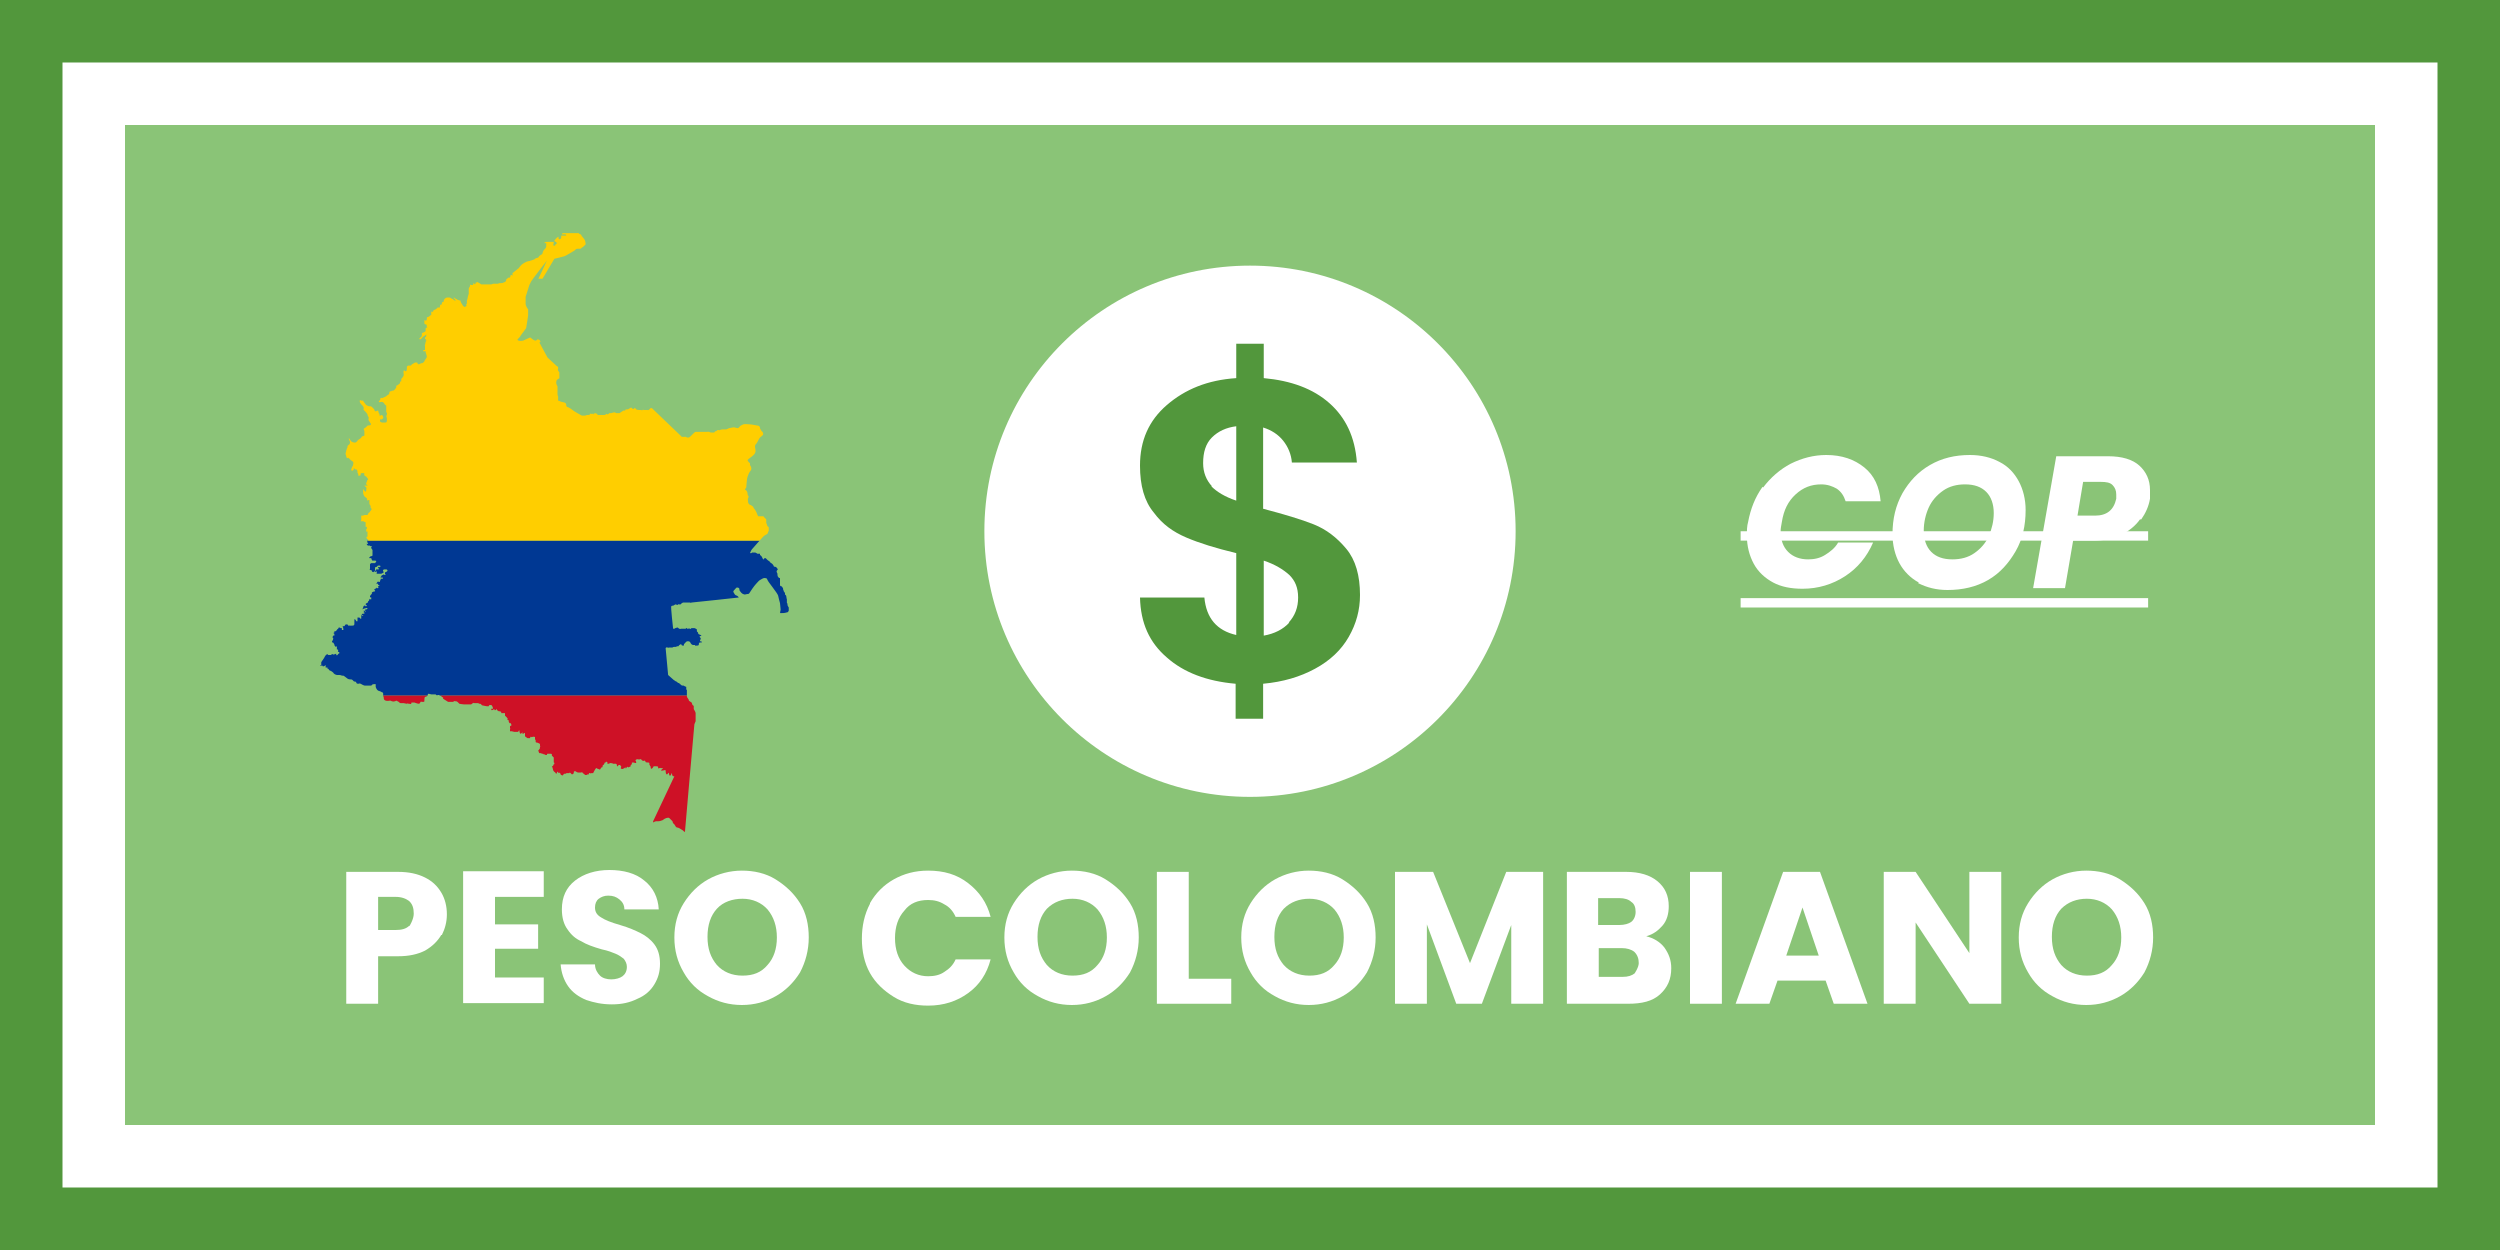
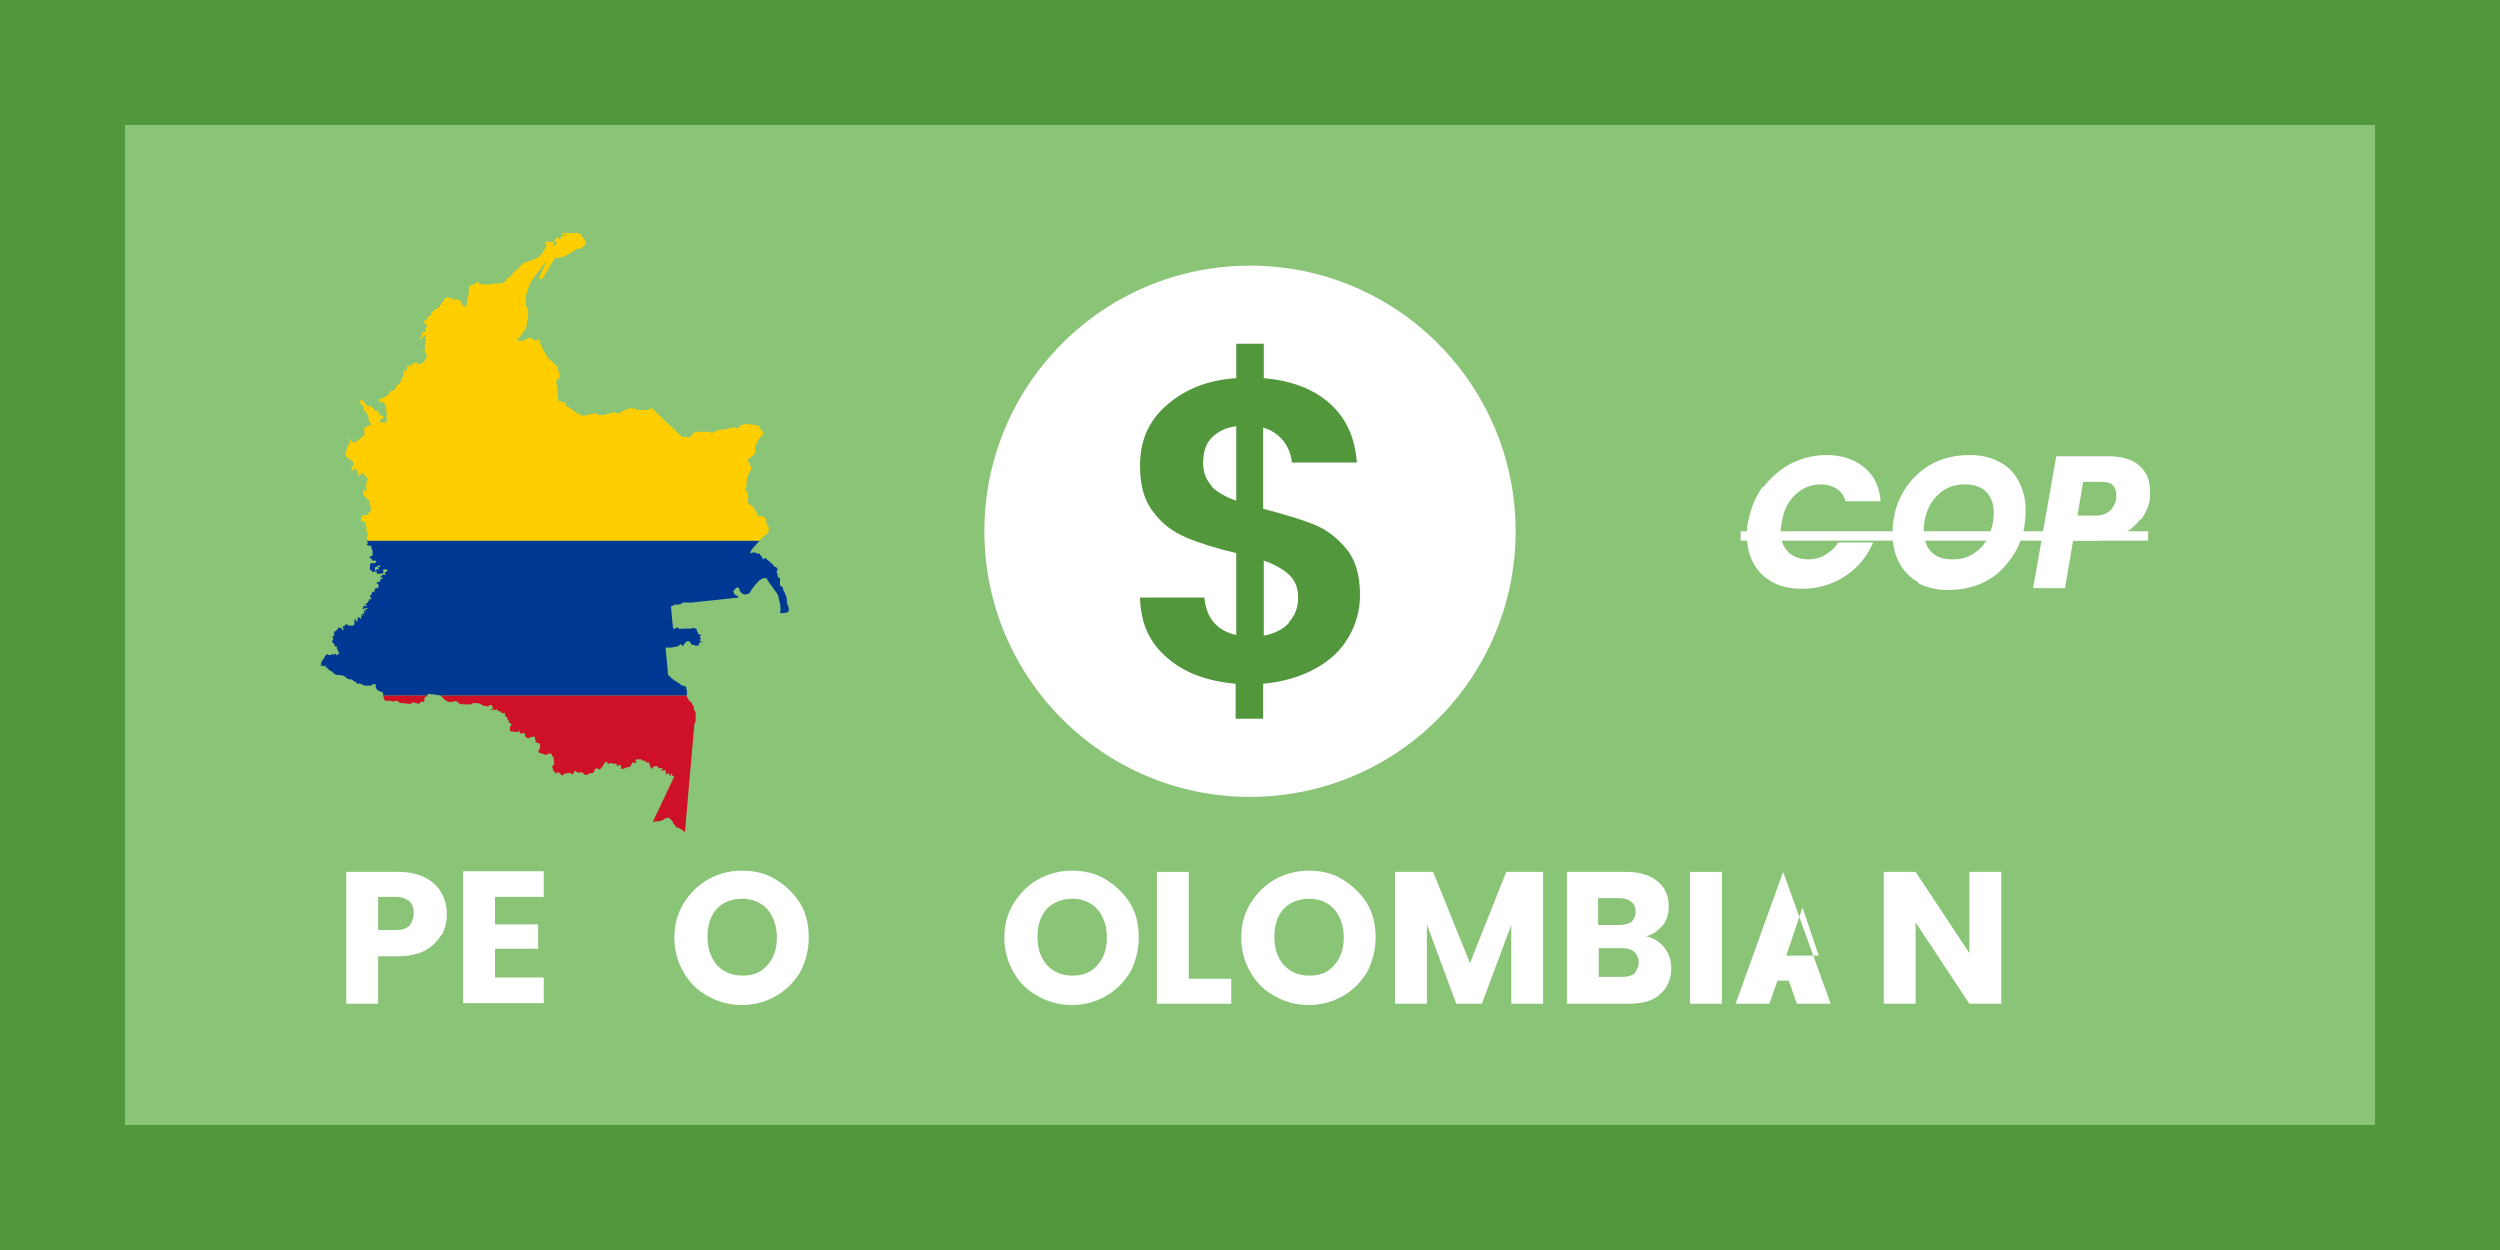
<svg xmlns="http://www.w3.org/2000/svg" id="a" viewBox="0 0 40 20">
  <defs>
    <clipPath id="b">
      <path d="M8.61,4.46h.07l.19-.32s.13-.03.16-.04.14-.08.16-.09c.02-.02.03-.03.05-.03h.04s.02,0,.03-.02c.01,0,.03-.02.03-.02l.02-.02s.01,0,.01-.02-.01-.06-.02-.07c0,0-.02-.03-.04-.05-.01,0,0-.02-.02-.03s-.02,0-.03-.02c-.02,0-.02,0-.03,0h-.03s-.05,0-.05,0h-.02s-.03,0-.05,0h-.03s-.04,0-.04,0-.02,0-.02.02h.06s.02.02,0,.02h-.07s0,0,0,.02c0,0,0,.03-.01.03s-.02.02-.03,0,0-.03,0-.03c0,0,0,0-.01,0-.01,0-.07.06-.06.07.01,0,.04.02.04.03s-.02.02-.02.02c0,0-.01.03-.03.02-.01,0-.01-.03,0-.04v-.02s0,0-.03,0h-.08s-.04,0-.04.02c0,0,.02,0,.03,0v.05s0,.02-.01.03-.03.03-.04.05-.01.05-.02.05-.05.03-.05.04-.03.02-.04.02-.03.02-.03.02c0,0-.08.03-.1.03s-.09.04-.11.06-.03.04-.04.05-.04.03-.05.04c-.01.01-.05.04-.05.04v.05s0-.02-.02-.02-.01.03-.02.04h-.02s-.03.02-.04.03c0,.01,0,.02-.01.03,0,.01-.01.01-.03.02s-.03.01-.05.01-.03,0-.04.01h-.08s-.02.01-.03.01h-.16s-.06-.04-.07-.04,0,.01-.01.02c0,0-.01-.02-.01-.01s0,.02-.01.03c-.01,0,0-.01-.01-.01h-.01s0-.01-.01-.01v.03h-.03s-.01-.01-.02,0v.02s-.02.03-.02.04v.08s-.02.06-.02.08c0,.01-.01.02-.01.03v.05s-.02.02-.01.02c0,0,.01,0,0,.02-.02,0-.02.02-.03.01s-.02-.01-.03-.03-.01-.02-.02-.03c0-.01-.01-.02-.01-.02v-.02s-.05-.01-.06-.02-.03-.01-.03-.02c0,0-.03-.02-.02,0l.02.02s.02.03,0,.02t-.02-.01s0-.01-.03-.02c-.02-.01-.03-.02-.04-.02h-.03s-.02,0-.03.01c-.01,0-.03.03-.03.04s0,.02-.01.02c0,0-.02,0-.02.02v.02s-.03,0-.03.02,0,.03-.01.03h-.03s0,.01-.03.03c-.03.01-.04.02-.04.03,0,0,0,.01-.01.01s-.02-.01-.02,0v.05s-.01,0-.03.02-.04.01-.04.02v.02s0,.03-.02.03c-.01,0-.02-.02-.02,0v.04s0,.02.02.02.02.02.02.02c0,0-.01,0,0,.02,0,0,.02,0,0,.01s-.02.01-.02.02v.03s0,.01-.01.02c-.01,0-.02,0-.02.01h-.01s-.02.01-.02.01v.03s0,.02-.01.03-.03.02-.03.03c0,0,0,.01.01.01s.02-.01.03-.02c.01-.01.01-.02.03-.03s.03-.02.04-.03h0v.03s-.01.02-.02.02,0,0,0,.01v.02s-.01,0,0,0c0,0,.01-.01.02,0,0,.01-.01.01-.01.02h.02s-.01,0-.02.02c0,.01-.01.04-.01.05s-.01,0,0,.02v.06h-.02s-.01,0-.01.02v.02h0v-.02h.04v.02s.01.02.01.03c0,0,.02.04,0,.06-.01.02-.03.04-.03.05s-.02.02-.03.03c-.01,0-.02,0-.04.01s-.02.02-.03,0c-.01,0-.02-.01-.01-.02s0,0,0,0h-.04s-.03.02-.05.03c-.01.01-.01.02-.03.02h-.03s-.02.01-.02.02v.03s0,.04-.02.04-.02-.03-.03-.01,0,.05,0,.07-.02.03-.02.04-.02.01-.02.03v.03s-.02,0-.02.02c0,.01,0,.02-.01.02,0,0-.01,0-.02.02-.01,0-.02.01-.02.01h-.01v.03s-.03.05-.05.05-.02,0-.03.01c-.01,0-.03,0-.03.02,0,.01,0,.02-.01.03,0,0-.02.01-.03.02s-.01.01-.03.02-.03.01-.04.02c-.01,0-.02-.01-.03,0s0,.02-.01.03c0,0-.02.02-.02.03s.04,0,.05,0,.03.01.04.03c.01.02.02.02.03.03,0,.01,0,0,0,0v.1s.02.03.01.04c0,.01-.01.02-.01.03s.01.02.01.03v.04s0,.03-.02.03h-.06s-.03-.01-.03-.02v-.03h.04s-.02,0,0-.01c0,0,.02-.01.01-.03,0-.01-.01-.03-.03-.03s0,.02-.02.01c-.02,0,0-.02-.01-.03,0-.01-.01,0-.01-.01s-.01-.04-.01-.04c0,0-.02,0-.03.01h-.02s0,0-.01-.02c0-.02-.03-.03-.03-.04,0,0-.02-.02-.03-.02h-.03s-.05-.02-.05-.03c0,0-.02-.03-.03-.04t-.01-.02h-.03s-.02-.01-.02-.01h0s-.01.02,0,.04.03.04.04.05c0,0,.02.02.02.04s-.01.01,0,.03l.02.02s.03.03.04.05c0,.02.01.03.02.05,0,.02-.01.03,0,.05.02.02.02.04.03.04,0,0,.01.02,0,.03s-.05,0-.06.02c0,.01-.04.03-.05.04,0,0,0,.03.01.03v.08s-.03.01-.03.01c0,0-.01,0-.02.02s0,0-.02.02c-.02.01-.03.02-.04.03,0,0-.01.02-.03.03h-.03s-.04-.01-.05-.03-.03-.05-.03-.03c0,.01.02.04.02.05s0,.03-.01.04-.02.01-.03.03c0,.02,0,.03-.01.03v.02s-.01,0-.01.02c0,.01-.01.04-.01.04v.02s.01.02.01.03,0,.02.02.03,0-.02.02,0l.03.03s.03.02.04.03c0,0,.01.02,0,.04,0,.01,0,.02-.01.03,0,0-.02.04-.02.05,0,0,0,.03.02.02,0,0,.02-.01.02-.02v-.02s.02.01.02.02h.02s.01,0,.01.01.01,0,.01.02v.02s0,.01.01.02,0,.01,0,.02,0,.01.02.01c.01,0,.02,0,.02-.01v-.02s0-.01.02-.01h.03s.01,0,.01.01-.01,0,0,.02c0,.01.01.02.02.02s.02.02.02.02c0,0,.02.02.02.03,0,0-.02.02-.02.03s0,.02-.01.02v.02s-.01,0,0,.01c0,0,.04.02.01.02h-.04l.02.02s.01,0,.01.01h0s.01.02,0,.03v.02s-.01.02-.01.02l-.03-.03s0-.02-.01-.01v.06s.01.04.02.05c0,0,.03.03.04.03v.02s.02.03.02.03v-.02h.02v.05s0,.02.01.03.01.02.01.02h0v.03h.01s.01.02,0,.03c-.01.01-.03.04-.03.04,0,0-.01,0-.02.02t-.01.02h-.04s-.02,0-.03.01h-.03v.07s-.01.02-.01.02h.04s.01,0,.02.01c0,0,.02,0,.02.01v.07h.02v.03s0,.01-.01,0h0v.03s0,.02.01.02,0-.01.01-.01v.08s0,.01-.01.01h-.01s.01.02.01.03h0s.01.01.02.01v.02s-.02,0-.02.01c0,0,.01,0,.01.01v.02s.01,0,.01.01-.01,0-.02,0,0,0,0,0c0,0-.01,0,0,.01,0,0,.01.02.02.02h.03s0,.01.02.01.01,0,.01.01,0,.01,0,0h-.02s-.02,0-.01,0h.02v.02s.02.03.02.03h0v.04h0v.05h0s-.02.01-.02.01h-.01s-.01.01-.02.02,0,.01,0,.01h.03s.01.04.02.04h.04s.02,0,.02.01-.01.02-.02.03h-.06s-.02.01-.02.02v.07s-.01.01,0,.02c0,0,.02,0,.03.01,0,0,0,.02.01.02s.01.01.02,0,.02-.02.02-.03v-.03s0-.02.02-.02h.01s.02-.03.02-.02h.03s.02.01,0,.02c-.01.01-.02,0-.03,0v.02s.02,0,.01.02h-.03s0-.01-.01,0c0,0,0,.02-.01.02h-.02s0,.02.02.02c.01,0,.02-.02.02,0s-.01.03,0,.03h.06s.02,0,.03-.01c.01,0,.02-.02.03-.02h0s-.01.01-.02-.01.01-.03.02-.03h.03s-.01,0,0,0,.02.01.02.02-.01.01-.02.02-.02,0-.02.01v.02s.02.02,0,.02c-.01,0-.02-.01-.02-.01,0,0-.01,0-.01.01h-.01s-.02.01-.02.02-.02.01-.01.02h.03s.02.01,0,.02h-.03v.02s0,0-.01.01v.02h-.02s-.01-.01-.02,0l-.02.03h.03v.02s.03,0,.02.01-.02,0-.02.01.01.03,0,.03h-.02s0-.02-.01,0-.02,0-.02.01c0,0-.02.02-.01.02,0,0,.02.01.01.02s-.02,0-.02,0c0,0,0-.01,0,0h0s0,.01-.01.01c0,0-.01,0-.02.01v.02s-.03.03-.03.04v.02s.01-.01.02,0v.02h.01s-.02,0-.01,0,0-.01,0,0c0,0,0,.02-.01.01-.01,0-.01-.02-.02,0s0,.02-.02.03c0,.01,0,.02-.02.03-.01,0-.02.01-.02.02s.02.01.02.02c0,0,0,.01-.02.01-.01,0,0-.02-.02-.01s-.01.01-.02.03c0,.02-.02.03-.02.03,0,0,.08-.03.09-.02,0,.01-.01.02-.02.02,0,0-.02,0-.02.01s.01.02.01.02c0,0,0,.02,0,.01-.01,0-.01-.01-.02-.02s-.01,0-.01.01.01.02.02.02h.02s.02,0,0,0h-.03s-.03,0-.02,0c0,0,.03.01.02.02h-.03s-.02.01-.01.02h.03s.01,0,0,0c0,0-.01,0-.02.01s0,.01-.01,0c0,0,0-.01-.01-.01v.05s0,.02-.01.01-.02-.02-.02-.02h-.03v.06h-.02s-.01-.03-.02-.03-.02,0-.01.01v.07s-.01.02-.02.02h-.03s0,.02,0,.01,0-.01-.02-.01h-.03s0-.02-.02-.02c-.01,0-.02,0-.03.01,0,0,0,.02-.02.02-.01,0,0-.01-.01,0,0,0-.02,0,0,.02,0,.01.01.04,0,.04s-.03,0-.02,0v-.03h-.02s-.01-.01-.02-.01h-.01s-.01.02-.01.02c0,0-.02.01-.02.02,0,0-.01.01-.02.02h-.02v.02h-.01v.02h.01v.03h-.02s-.01.02-.01.03c0,0,.02.01.01.02,0,0,0,.02-.01.03,0,0-.02.02,0,.03h.01l.02.03v.02h.01s.02,0,.01,0h-.01v.02s.02-.02.03,0v.04s.02,0,.02.01v.02s-.01,0,0,.01c0,0,.02,0,.02.01,0,0,0,.02-.01.02h-.01s0,.01-.01.02-.02,0-.02,0v-.02s-.01,0-.03.01c-.01,0-.01.01-.02,0,0,0,0-.01-.02,0-.01,0-.01.01-.02.01h-.04s0-.02-.01-.01h-.01s-.01,0-.03.03c-.01.02-.02.04-.03.05,0,.01-.01.01-.02.03s-.01.01-.01.02v.04s0,0-.01,0-.01.01,0,.01h.03s0,.02.02.01c.01,0,.03-.02.03-.02v.04h.03v.02s.02,0,.02.01c0,0,0,.01.02.02.01,0,.04.02.05.03.01.02.02.02.03.03t.03.01h.04s.02,0,.04.01c.02,0,.03,0,.04.01.01.01.03.02.04.03s.03.02.05.02.03,0,.04.01.01.01.02.02.04,0,.04.02c0,.01.01.02.03.02s.02-.01.04,0,.05.03.07.03h.09s.02,0,.03-.02c.02,0,.03-.01.05,0,.01,0,0,0,0,.03,0,.02.02.06.04.07s.04.01.05.02.02,0,.03.02c0,.02,0,.05.01.07,0,.02,0,.04.03.05s.06,0,.07,0c.02,0,0,0,.03.01s.04,0,.05,0,.02-.02.04,0c.03.01.03.03.05.03h.05s.04.01.05.01c0,0,0-.01.03,0,.03,0,.03.01.04,0,0-.01,0-.02.01-.02h.04s.05.02.07.02.02-.02.03-.03,0,0,.03,0,.03,0,.03-.02c0-.01,0-.05.01-.06.01,0,.02,0,.04-.02.01-.02,0-.03.02-.03.01,0,.03.01.04.01h.07s0,0,.01.01.02,0,.03,0h.01s.03.01.04.02c0,0,.02.02.03.02v.02s.08.05.08.05h.08s.02-.02.03-.01h.02s0,0,.02.01t.03.03s.05.01.07.01h.12s.02-.02.03-.02,0-.01.02,0h.06s0,0,.02.01c.01,0,.02,0,.03.01,0,.01.02.02.03.02h.01s.03.01.05.01h.03s0-.02.02-.02c.01,0,.03,0,.03.01,0,0,.01.01.01.02h0s.02.03,0,.03-.03,0-.02.01,0,.02.02.01c.01,0,.02-.02.03-.01s0,.02.02.01.02-.03.02-.01.02.02.03.03h.01s.03,0,.03.02,0,0,0,.01h.06v.04s.02.02.03.03c0,.01.02.01.01.02v.02s.02,0,.02.01v.02s.01.01.01.02h.02s.02.03.01.04c0,0-.01,0-.02.01v.03s.01.01,0,.02v.03h.03s.03.01.04.01h.06s.02-.04.02-.02.01.05.02.05.03-.03.03-.02c0,.02,0,.03.01.02.01,0,.03-.03.03,0v.04s.02.02.04.03h.04s0-.01.01-.02,0,0,.01,0c0,0,0,.01.02,0,.02,0,.02-.01.02,0h.02v.04h0s.01.01.01.01v.02h0s0,.02.01.02.02,0,.03.01h.01s.02.01.02.02v.02s.01.02,0,.02,0,0,0,.02c0,0-.01.02-.02.03s-.01.01,0,.03c.01.02,0,.02.02.02s.02,0,.03.01h.02s0,.01.02.01c0,0,.01,0,.02.01h.02s0-.02.01-.02h.05s.02,0,.02.01v.02l.03.03v.08s.01,0,.01.01,0,.02-.01.02,0,.02-.02.03-.01,0,0,.02t.01.04s0,.01.02.03c.01.01.01,0,.02.02,0,0,.01.02.02,0,0-.01.01-.03.02-.02,0,0,0,.02.01.02,0,0,0-.02.02,0s0,.02.02.03.02.01.03,0c0,0,.01-.02.02-.02h.02s.01-.01.02-.01h.04s0-.02.02,0t.02.02s.02,0,.03-.02c0-.01,0-.03.01-.03h.02s.02.02.04.02h.05s.01-.01.02,0c0,0,0,.01.02.02s.01.02.03.02.02,0,.03-.01h.02s0-.03.02-.02.02,0,.02,0h.03s.03-.06.04-.07,0-.02.03,0c.02,0,.03.02.04.01.01,0,.01-.02.02-.03,0,0,.02,0,.02-.01s0-.02.01-.03c0,0,.01,0,.02-.02,0-.01,0-.02.02-.02,0,0,0-.02.02-.01s0,.02.01.03h.03s0-.02.02-.01c.01,0,.03,0,.04.01h.04s.02,0,.02.02c0,.01,0,.03.01.02s.02-.02.02-.02h.02s.02.02.02.03-.02.02,0,.03.03,0,.05-.01c.01,0,0,0,.01-.01h.01s0,.03.01.01c.01-.01.01-.03.02-.02s.02.01.03,0c.02,0,.02-.01.02-.02s.01-.02.02-.02,0,0,0,0v-.03h.03s.04.02.04,0-.02-.04-.01-.04c0,0,.02-.02.04-.01h.03s.02-.01.02,0c0,0,0,.01.02.02s.02,0,.03,0,.01,0,.02.02.01,0,.03.01c.01,0,.03,0,.03.01v.02s0,.01.01.02.01.02.01.02c0,0,0,.03.01.03.02,0,.03-.03.04-.04h.03s.04,0,.04.01v.02s0,.01.02,0c.01,0,.01-.01.02,0h.04l-.02.02s-.03.02,0,.02.06-.02.06,0c0,.01,0,.06.02.06s.02-.04.03-.02c.01.01,0,.04.02.04s.02-.04.03-.04c0,0,0,.04.02.05h.02l-.34.72v.02s.03-.02.05-.02h.03s.03,0,.05-.01c.01,0,.03-.01.04-.02s.07-.04.09-.02l.05.05s0,.03.03.05c.02.03.02.04.04.05.02,0,.04.01.07.03.02.01.03.02.04.03.01,0,.02.03.02,0,0-.02.15-1.71.15-1.71,0,0,.01-.03.02-.05v-.13s0-.01-.01-.03-.02-.03-.02-.04v-.04s0-.01-.02-.02c0-.01-.01-.02-.01-.03,0,0,0-.01-.02-.02s-.03-.02-.03-.03c0,0,0-.01-.01-.02s-.02-.03-.02-.04-.01,0,0-.01v-.09s-.01,0-.01-.02v-.03s-.03-.01-.04-.02c-.02,0-.04,0-.05-.02-.01,0-.02-.01-.02-.02,0,0-.02,0-.03-.01,0,0,0-.01-.03-.02t-.03-.02s-.09-.08-.09-.08l-.04-.43s.01-.02.03-.01.01,0,.03,0h.05s.01-.01.03-.01h.03s0-.01.02-.01.02,0,.02-.01c0,0,.03-.03.04-.02s0,.02.03.02,0-.02.02-.03c.02-.02.03-.04.05-.04s.04,0,.05.03c.01.02.03.03.04.03h.03s0,.02.02.01c.02,0,.03,0,.04-.01,0-.01,0-.04.02-.04.01,0,.04,0,.03-.01,0-.01-.03,0-.03-.02s.02-.02.01-.04-.03-.02-.01-.03c.01-.01.04,0,.01-.02-.02-.01-.04-.01-.04-.03s-.01-.01-.02-.03v-.03s-.03-.02-.04-.02h-.05s0,.02-.02.01c-.01,0-.02-.01-.02-.01,0,0,0,.02-.02.01-.01,0-.01-.02-.02-.01,0,0,0,.01-.02.01h-.07s0,.01-.02,0c-.01,0-.02-.02-.03-.02s-.04.01-.05.02h-.02s-.04-.35-.03-.36c0,0,.01-.01.03-.01.01,0,.03-.02.04-.02s.02.01.03.01,0-.02.02-.01h.03s.02-.03.05-.03h.1s0,.01.03,0c.02,0,.75-.08.75-.08,0,0-.01-.02-.03-.03-.01,0-.03-.01-.04-.03,0-.01-.03-.03-.01-.05s.04-.05.05-.05.03,0,.04.02c0,.02,0,.03.02.05.01.02.05.05.08.04s.05,0,.06-.02.08-.12.1-.14.05-.06.07-.07.06-.04.08-.03c.02,0,.03,0,.04.03s.16.21.17.25.02.09.03.12c0,.03.01.07.01.1s-.02.06,0,.06.07,0,.09-.01c.01,0,.03,0,.04-.03v-.05s-.02-.03-.02-.04v-.02s-.01-.01-.01-.02v-.05s-.01-.03-.01-.05-.02-.02-.02-.03v-.02s-.01-.02-.02-.03c0,0,0-.01-.01-.03,0-.01,0-.02-.01-.03,0,0-.01-.02-.02-.02,0,0-.02,0-.02-.02v-.11s-.02,0-.03-.02c0,0-.01-.01-.01-.03,0-.01,0-.03-.01-.04,0-.01-.01-.02,0-.03s.02-.02.01-.03c-.01-.01-.02-.03-.03-.03s-.02,0-.03-.01c0-.01-.02-.04-.04-.05-.02-.01-.02-.02-.03-.03,0,0-.02-.01-.03-.02l-.02-.02s0-.01-.02-.01-.02.03-.03.02c0,0-.01-.02-.02-.04s-.03-.03-.03-.03v-.02h-.04s-.03-.02-.04-.02h-.05s0,.01-.01.01h-.02s.02-.05.03-.06c.01-.01.19-.22.2-.22l.05-.03s.01-.03.02-.05v-.05s0-.01-.02-.02c0,0-.01-.02-.01-.03,0,0,0-.01-.01-.02v-.05s0-.02-.01-.02l-.02-.02s-.01-.02-.02-.02h-.08s-.02-.04-.03-.07c-.01-.02-.03-.05-.04-.06s0-.02-.02-.03-.02-.02-.03-.02-.03-.01-.04-.04c0-.03-.01-.05,0-.07s.01-.03,0-.04-.01-.04-.01-.04c0,0,0-.01-.01-.03s-.03-.02-.03-.03c0,0,.01-.02.02-.03,0,0,.01-.15.02-.17s.02-.06.03-.07c0-.01.04-.04.03-.07,0-.03-.02-.04-.02-.05v-.03s-.02-.01-.03-.03c0-.01-.02-.01,0-.03s.09-.06.11-.1c.02-.04,0-.08,0-.1s0-.03.02-.05.04-.08.06-.1.06-.04.05-.06c0-.02-.01-.03-.03-.05-.01-.02-.02-.03-.02-.04s0-.03-.03-.04c-.02,0-.1-.02-.13-.02s-.08-.01-.11,0c-.03.02-.03.01-.05.03s-.02.03-.04.03-.05-.02-.08-.01t-.05.01s-.03.01-.05.02h-.05s-.03,0-.05.01-.01,0-.03,0-.03.02-.03.02h-.02s0,.02-.02.02h-.05s-.03-.02-.06-.01h-.18s-.01,0-.03.02-.02.02-.02.02l-.02.02s-.03.03-.04.03h-.03s-.02-.02-.04-.01h-.03s-.02,0-.02-.01l-.47-.45h-.02s0,0-.02.02-.02.01-.03.01h-.06s-.01-.01-.02,0-.01,0-.03,0h-.03s-.02,0-.04-.01c-.01-.01-.02-.03-.03-.02s0,.02-.03.01c-.02-.01-.01-.03-.04-.01s-.03.02-.04.02h-.03s0,.02-.02.02h-.02s-.02.02-.03.02c0,0-.02.02-.03.02h-.05s-.03-.02-.04-.01c-.02,0-.03.01-.04.01h-.03s-.02.02-.03.02-.02-.01-.02-.01c0,0-.01.02-.03.02h-.11s0-.02-.01-.02-.02-.01-.03-.01h-.01s0,.02-.01.02,0-.02-.02-.01-.01,0-.02,0h-.02s0,.02-.02.02h-.03s-.02.01-.03.01h-.05s-.13-.07-.15-.09c-.01-.01-.04-.03-.06-.04s-.03,0-.04-.03c0-.02,0-.04-.03-.05s-.06-.01-.07-.02c-.01-.01-.04,0-.03-.03v-.05s-.01-.01-.01-.04v-.12s-.02-.03-.02-.05,0-.05.02-.06.03-.02.03-.02v-.09s-.01-.02-.02-.03c0-.01-.01-.02,0-.03v-.03s-.02-.01-.03-.02l-.14-.13-.13-.24s.03-.01.01-.03c-.01-.02-.03-.02-.04-.02s0,.01-.03.02c-.02,0-.05-.02-.06-.03,0,0-.02-.02-.03-.02l-.11.05s-.05.01-.07,0c-.02,0-.02-.02-.02-.02l.02-.02s.03-.03.03-.04c0,0,.05-.07.06-.08,0-.01.03-.03.03-.05s.03-.17.03-.19v-.1s-.04-.05-.04-.09v-.11l.06-.19s.02-.04.03-.06c.01-.02.24-.32.25-.33h0l-.14.3Z" fill="none" stroke-width="0" />
    </clipPath>
  </defs>
  <rect width="40" height="20" fill="#52973c" stroke-width="0" />
-   <rect x="1" y="1" width="38" height="18" fill="#fff" stroke-width="0" />
  <rect x="2" y="2" width="36" height="16" fill="#8ac477" stroke-width="0" />
  <circle cx="20" cy="8.5" r="4.25" fill="#fff" stroke-width="0" />
  <path d="M21.58,10.19c-.12.21-.3.38-.54.51s-.51.21-.83.24v.56h-.44v-.56c-.46-.04-.83-.18-1.1-.42-.28-.24-.42-.55-.43-.96h1.03c.03.33.2.53.51.6v-1.31c-.33-.08-.59-.16-.8-.25s-.38-.21-.52-.4c-.15-.18-.22-.43-.22-.75,0-.4.14-.72.43-.97s.65-.4,1.11-.43v-.55h.44v.55c.44.04.79.17,1.05.4s.41.54.44.95h-1.04c-.01-.13-.06-.25-.14-.35s-.19-.17-.32-.21v1.3c.34.09.61.17.81.25.2.08.37.21.52.39s.22.43.22.74c0,.24-.06.46-.18.67ZM19.38,7.78c.09.09.22.17.4.23v-1.19c-.16.02-.29.08-.39.18-.1.1-.14.24-.14.41,0,.15.05.27.14.37h-.01ZM20.62,9.96c.1-.11.15-.24.15-.4s-.05-.27-.14-.36c-.1-.09-.23-.17-.41-.23v1.2c.17-.03.31-.1.41-.21h-.01Z" fill="#52973c" stroke-width="0" />
  <path d="M28.21,7.8c.12-.16.27-.29.44-.38.18-.09.37-.14.57-.14.25,0,.45.07.61.2.16.13.24.31.26.54h-.56c-.03-.09-.07-.15-.14-.2-.07-.04-.15-.07-.25-.07-.16,0-.29.05-.41.16-.12.11-.19.25-.22.44-.01.06-.02.1-.02.15,0,.14.04.25.12.33s.19.12.32.12c.1,0,.19-.02.27-.07.08-.05.16-.11.21-.2h.56c-.1.23-.25.41-.45.54s-.43.2-.68.2c-.18,0-.34-.03-.47-.1s-.24-.17-.31-.3-.11-.28-.11-.45c0-.08,0-.15.02-.22.04-.21.11-.39.23-.56h0Z" fill="#fff" stroke-width="0" />
  <path d="M30.7,9.32c-.13-.07-.24-.18-.31-.31s-.11-.29-.11-.46c0-.25.05-.46.16-.66.11-.19.25-.34.44-.45.19-.11.4-.16.64-.16.18,0,.34.04.47.11.14.07.24.18.31.31s.11.29.11.46c0,.25-.05.47-.16.66s-.25.35-.44.46-.41.16-.65.16c-.18,0-.33-.04-.47-.11h0ZM31.59,8.85c.1-.07.18-.16.23-.27.05-.12.08-.24.08-.37,0-.14-.04-.26-.12-.34s-.19-.12-.34-.12c-.13,0-.25.03-.35.1-.1.07-.18.16-.23.27s-.08.24-.08.37c0,.14.04.26.12.34s.19.12.34.12c.13,0,.25-.03.35-.1Z" fill="#fff" stroke-width="0" />
  <path d="M34.24,8.31c-.07.1-.17.18-.3.25-.13.06-.28.09-.45.09h-.32l-.13.76h-.51l.37-2.11h.83c.22,0,.39.05.5.15s.17.23.17.39c0,.05,0,.1,0,.14-.02.12-.07.23-.14.33h-.01ZM33.86,7.98v-.07c0-.06-.02-.11-.06-.15s-.1-.05-.19-.05h-.28l-.09.54h.28c.19,0,.3-.09.34-.27Z" fill="#fff" stroke-width="0" />
-   <path d="M27.85,9.72v-.15h6.52v.15h-6.52Z" fill="#fff" stroke-width="0" />
  <path d="M27.85,8.65v-.15h6.52v.15h-6.52Z" fill="#fff" stroke-width="0" />
  <g clip-path="url(#b)">
    <polygon points="4.45 8.65 4.45 9.27 4.45 9.27 4.45 9.85 4.45 9.89 4.45 10.51 4.45 11.13 12.65 11.13 12.65 10.51 12.65 9.89 12.65 9.85 12.65 9.27 12.65 9.27 12.65 8.65 4.45 8.65" fill="#003893" stroke-width="0" />
    <rect x="4.45" y="11.13" width="8.21" height="2.64" fill="#ce1126" stroke-width="0" />
    <polygon points="4.45 3.62 4.45 6.16 4.45 6.78 4.45 7.36 4.45 7.41 4.45 8.03 4.45 8.65 12.65 8.65 12.65 8.03 12.65 7.41 12.65 7.36 12.65 6.78 12.65 6.16 12.65 3.62 4.45 3.62" fill="#ffce00" stroke-width="0" />
  </g>
  <path d="M7.06,14.96c-.06.1-.14.18-.26.25-.12.06-.26.09-.43.09h-.32v.76h-.51v-2.11h.83c.17,0,.31.03.43.09.12.06.2.14.26.24.06.1.09.22.09.35,0,.12-.03.23-.08.33ZM6.55,14.82s.07-.11.07-.2-.02-.15-.07-.2c-.05-.04-.12-.07-.22-.07h-.28v.53h.28c.1,0,.17-.02.22-.07Z" fill="#fff" stroke-width="0" />
  <path d="M7.92,14.36v.43h.69v.39h-.69v.46h.78v.41h-1.29v-2.11h1.29v.41h-.78Z" fill="#fff" stroke-width="0" />
-   <path d="M9.38,16c-.12-.05-.22-.12-.29-.22s-.11-.22-.12-.35h.55c0,.08.04.14.08.18s.11.06.18.06.14-.02.18-.05.07-.08.07-.15c0-.05-.02-.09-.05-.13-.04-.03-.08-.06-.13-.08s-.12-.05-.22-.07c-.14-.04-.25-.08-.33-.13-.09-.04-.16-.1-.22-.19-.06-.08-.09-.19-.09-.32,0-.2.07-.35.21-.46s.33-.17.55-.17.42.05.56.17c.14.11.22.27.23.46h-.55c0-.07-.03-.12-.08-.16s-.1-.06-.18-.06c-.06,0-.11.02-.15.05s-.06.08-.06.14c0,.07.03.12.1.16.06.04.16.08.3.12.14.04.25.09.33.13.08.04.16.1.22.18.06.08.09.18.09.31s-.03.23-.09.33c-.06.1-.15.18-.27.23-.12.06-.25.09-.41.09s-.29-.03-.41-.07Z" fill="#fff" stroke-width="0" />
  <path d="M11.33,15.94c-.17-.09-.3-.22-.39-.38-.1-.17-.15-.35-.15-.56s.05-.39.15-.55.23-.29.39-.38.35-.14.54-.14.38.04.54.14.29.22.39.38.14.35.14.55-.05.39-.14.56c-.1.16-.23.29-.39.38s-.34.14-.54.14-.38-.05-.54-.14ZM12.28,15.44c.1-.11.15-.26.15-.44s-.05-.33-.15-.45c-.1-.11-.24-.17-.4-.17s-.31.05-.41.16c-.1.11-.15.26-.15.45s.05.33.15.45c.1.11.24.17.41.17s.3-.05.4-.17Z" fill="#fff" stroke-width="0" />
-   <path d="M13.92,14.45c.09-.16.22-.29.38-.38.16-.09.34-.14.55-.14.25,0,.46.06.64.2s.3.31.36.54h-.56c-.04-.09-.1-.16-.18-.2-.08-.05-.16-.07-.26-.07-.16,0-.29.05-.38.17-.1.11-.15.26-.15.44s.05.33.15.44c.1.11.23.17.38.17.1,0,.19-.02.26-.07.08-.05.14-.11.18-.2h.56c-.06.23-.18.41-.36.54s-.39.2-.64.2c-.2,0-.39-.04-.55-.14s-.29-.22-.38-.38c-.09-.16-.13-.35-.13-.55s.04-.39.13-.56Z" fill="#fff" stroke-width="0" />
  <path d="M16.61,15.94c-.17-.09-.3-.22-.39-.38-.1-.17-.15-.35-.15-.56s.05-.39.15-.55c.1-.16.23-.29.39-.38s.35-.14.54-.14.38.04.54.14.29.22.39.38c.1.16.14.35.14.55s-.05.39-.14.56c-.1.16-.23.29-.39.38s-.34.14-.54.14-.38-.05-.54-.14ZM17.56,15.44c.1-.11.15-.26.15-.44s-.05-.33-.15-.45c-.1-.11-.24-.17-.4-.17s-.3.05-.41.16c-.1.11-.15.26-.15.45s.05.33.15.45c.1.11.24.17.41.17s.3-.05.4-.17Z" fill="#fff" stroke-width="0" />
  <path d="M19.03,15.66h.67v.4h-1.19v-2.11h.51v1.71Z" fill="#fff" stroke-width="0" />
  <path d="M20.4,15.94c-.17-.09-.3-.22-.39-.38-.1-.17-.15-.35-.15-.56s.05-.39.15-.55c.1-.16.23-.29.39-.38s.35-.14.54-.14.38.04.54.14.29.22.39.38c.1.16.14.35.14.55s-.05.39-.14.56c-.1.16-.23.29-.39.38s-.34.14-.54.14-.38-.05-.54-.14ZM21.35,15.44c.1-.11.15-.26.15-.44s-.05-.33-.15-.45c-.1-.11-.24-.17-.4-.17s-.3.05-.41.16c-.1.11-.15.26-.15.45s.05.33.15.45c.1.11.24.17.41.17s.3-.05.4-.17Z" fill="#fff" stroke-width="0" />
  <path d="M24.69,13.95v2.11h-.51v-1.26l-.47,1.26h-.41l-.47-1.27v1.27h-.51v-2.11h.61l.59,1.46.58-1.46h.6Z" fill="#fff" stroke-width="0" />
  <path d="M26.63,15.16c.07.1.11.2.11.33,0,.18-.06.31-.18.42s-.29.15-.51.15h-.98v-2.11h.95c.21,0,.38.05.5.15s.18.23.18.4c0,.12-.03.23-.1.31-.07.08-.15.14-.26.17.12.03.22.09.29.18ZM25.57,14.8h.34c.08,0,.15-.02.19-.05s.07-.09.07-.16-.02-.13-.07-.16c-.04-.04-.11-.06-.19-.06h-.34v.44ZM26.15,15.58s.07-.1.07-.17-.02-.13-.07-.18c-.05-.04-.12-.06-.2-.06h-.37v.46h.38c.09,0,.15-.02.2-.06Z" fill="#fff" stroke-width="0" />
  <path d="M27.55,13.95v2.11h-.51v-2.11h.51Z" fill="#fff" stroke-width="0" />
-   <path d="M29.23,15.69h-.79l-.13.37h-.54l.76-2.11h.59l.76,2.11h-.54l-.13-.37ZM29.1,15.29l-.26-.77-.26.77h.52Z" fill="#fff" stroke-width="0" />
+   <path d="M29.23,15.69h-.79l-.13.37h-.54l.76-2.11l.76,2.11h-.54l-.13-.37ZM29.1,15.29l-.26-.77-.26.77h.52Z" fill="#fff" stroke-width="0" />
  <path d="M32.02,16.06h-.51l-.86-1.3v1.3h-.51v-2.11h.51l.86,1.3v-1.3h.51v2.11Z" fill="#fff" stroke-width="0" />
-   <path d="M32.84,15.94c-.17-.09-.3-.22-.39-.38-.1-.17-.15-.35-.15-.56s.05-.39.15-.55c.1-.16.23-.29.39-.38s.35-.14.54-.14.38.04.54.14.29.22.39.38c.1.16.14.35.14.55s-.05.39-.14.56c-.1.16-.23.29-.39.38s-.34.14-.54.14-.38-.05-.54-.14ZM33.79,15.44c.1-.11.15-.26.15-.44s-.05-.33-.15-.45c-.1-.11-.24-.17-.4-.17s-.3.05-.41.16c-.1.11-.15.26-.15.45s.05.33.15.45c.1.11.24.17.41.17s.3-.05.4-.17Z" fill="#fff" stroke-width="0" />
</svg>